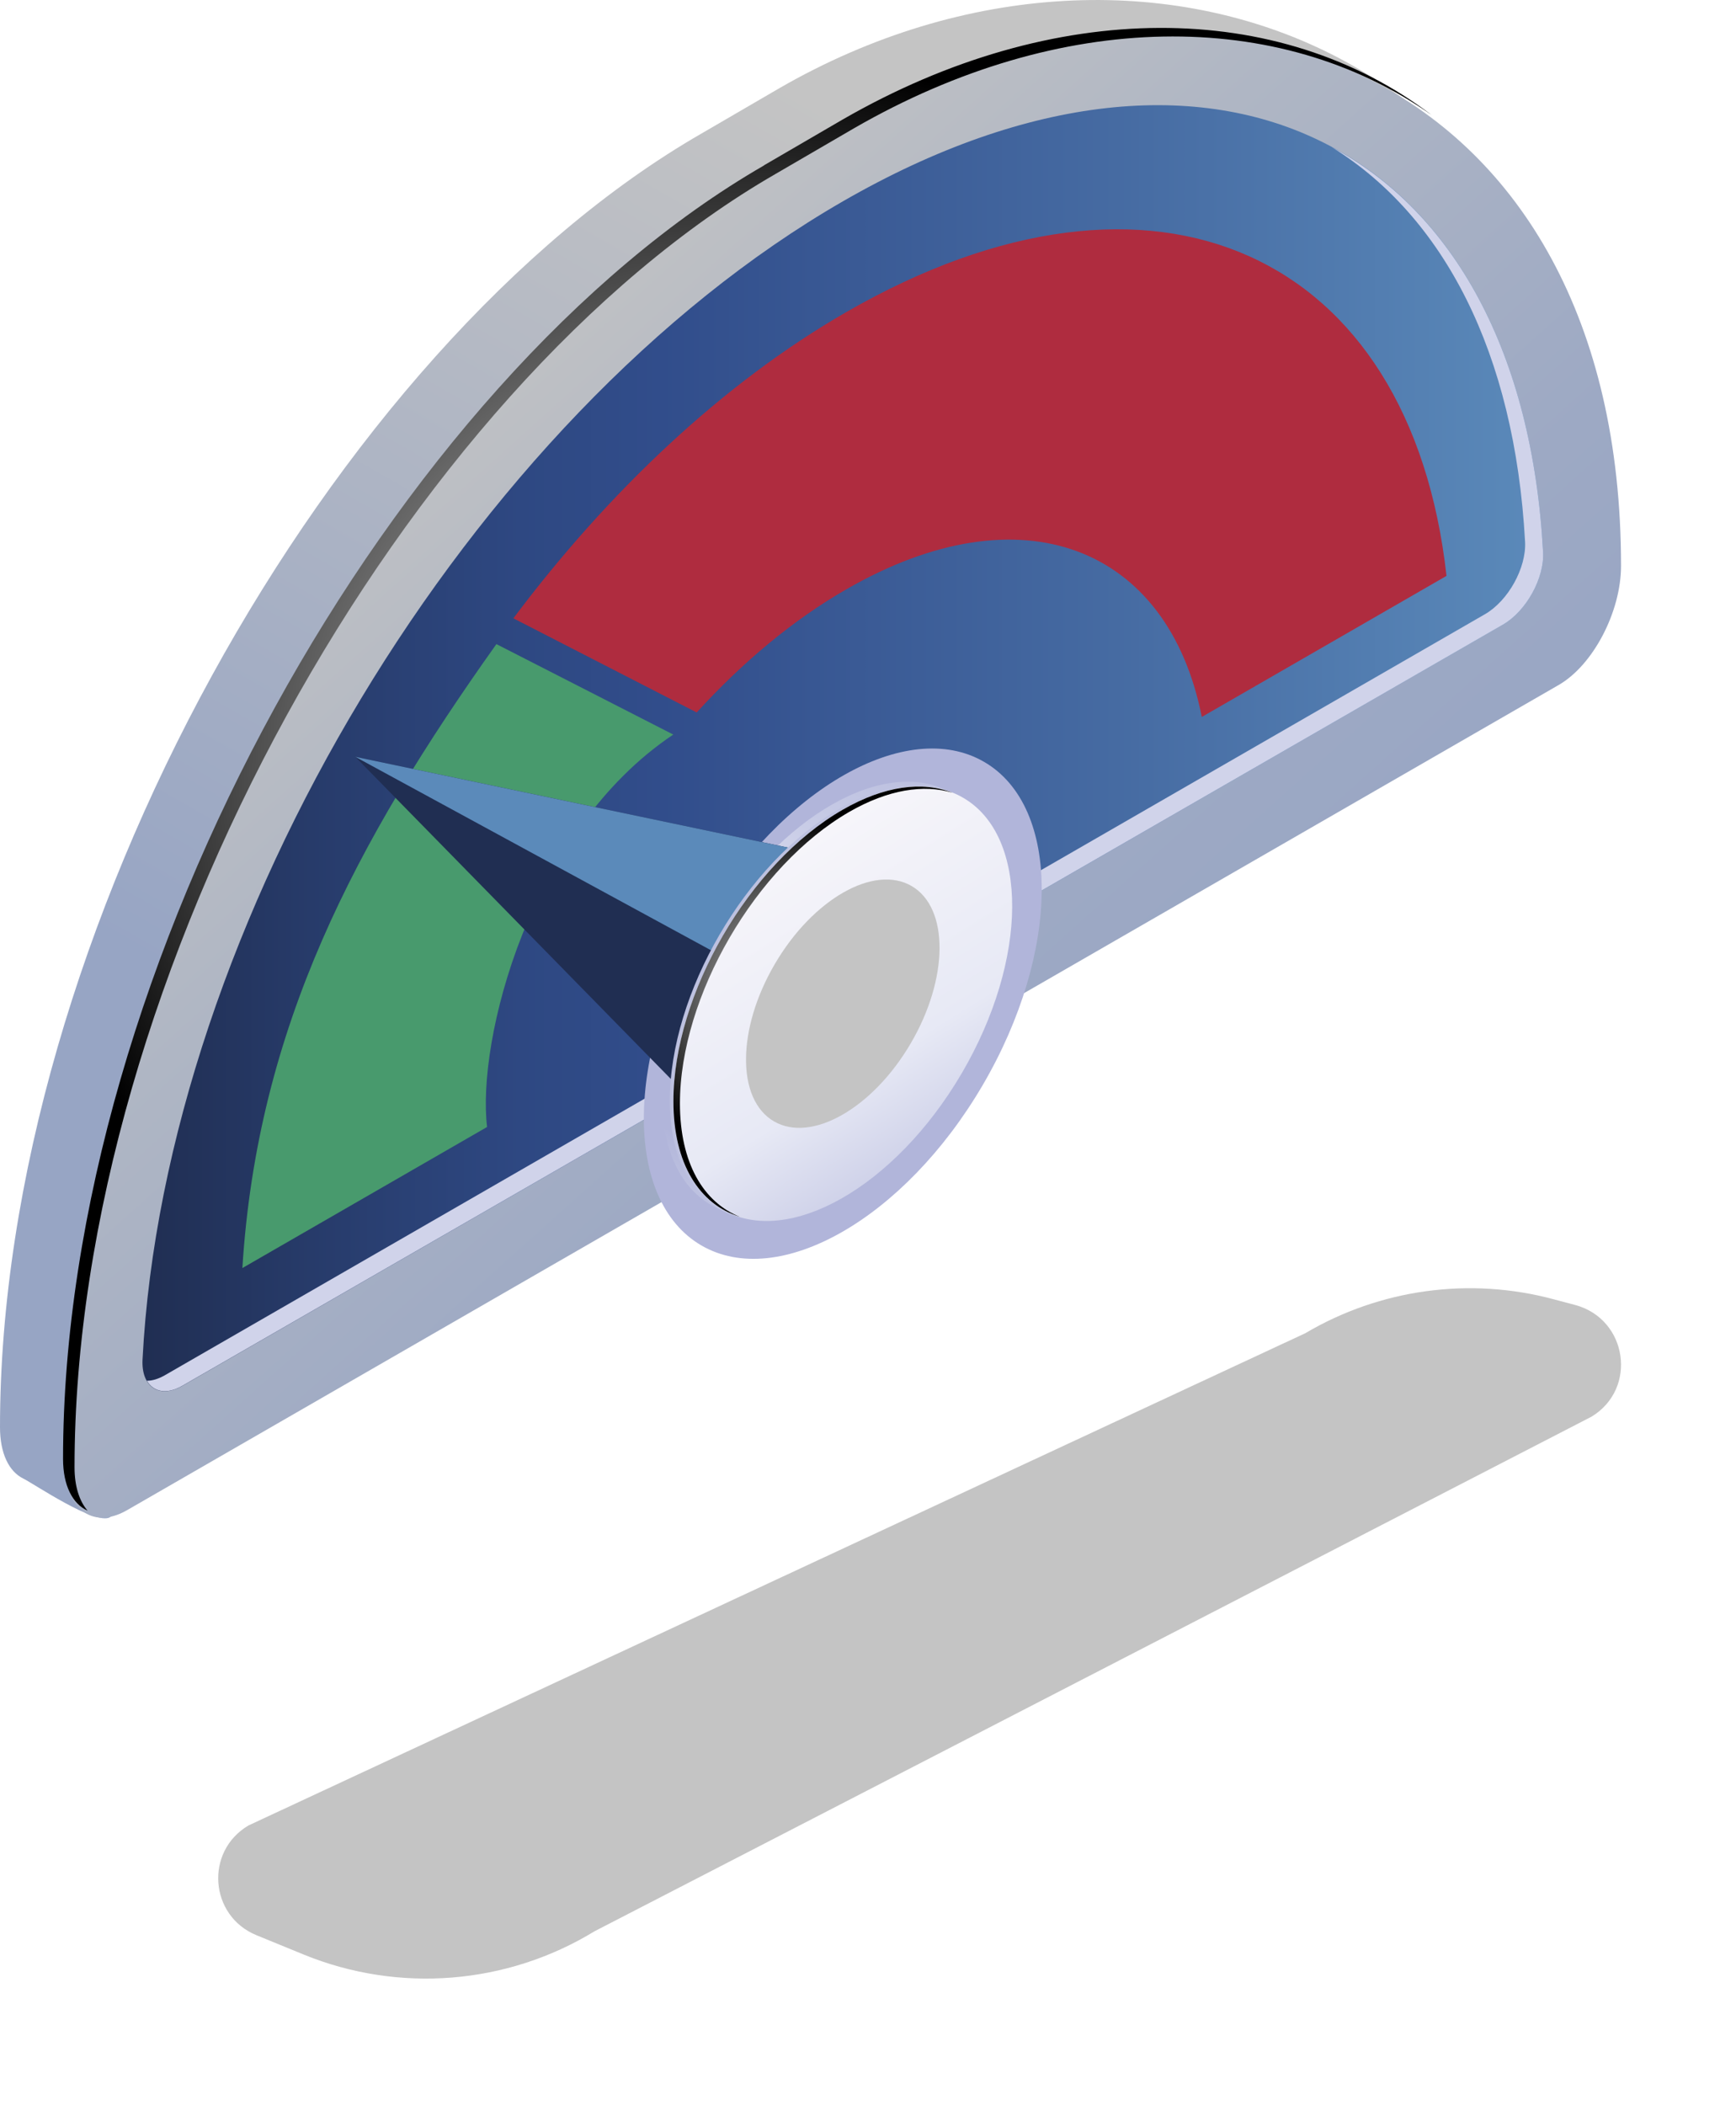
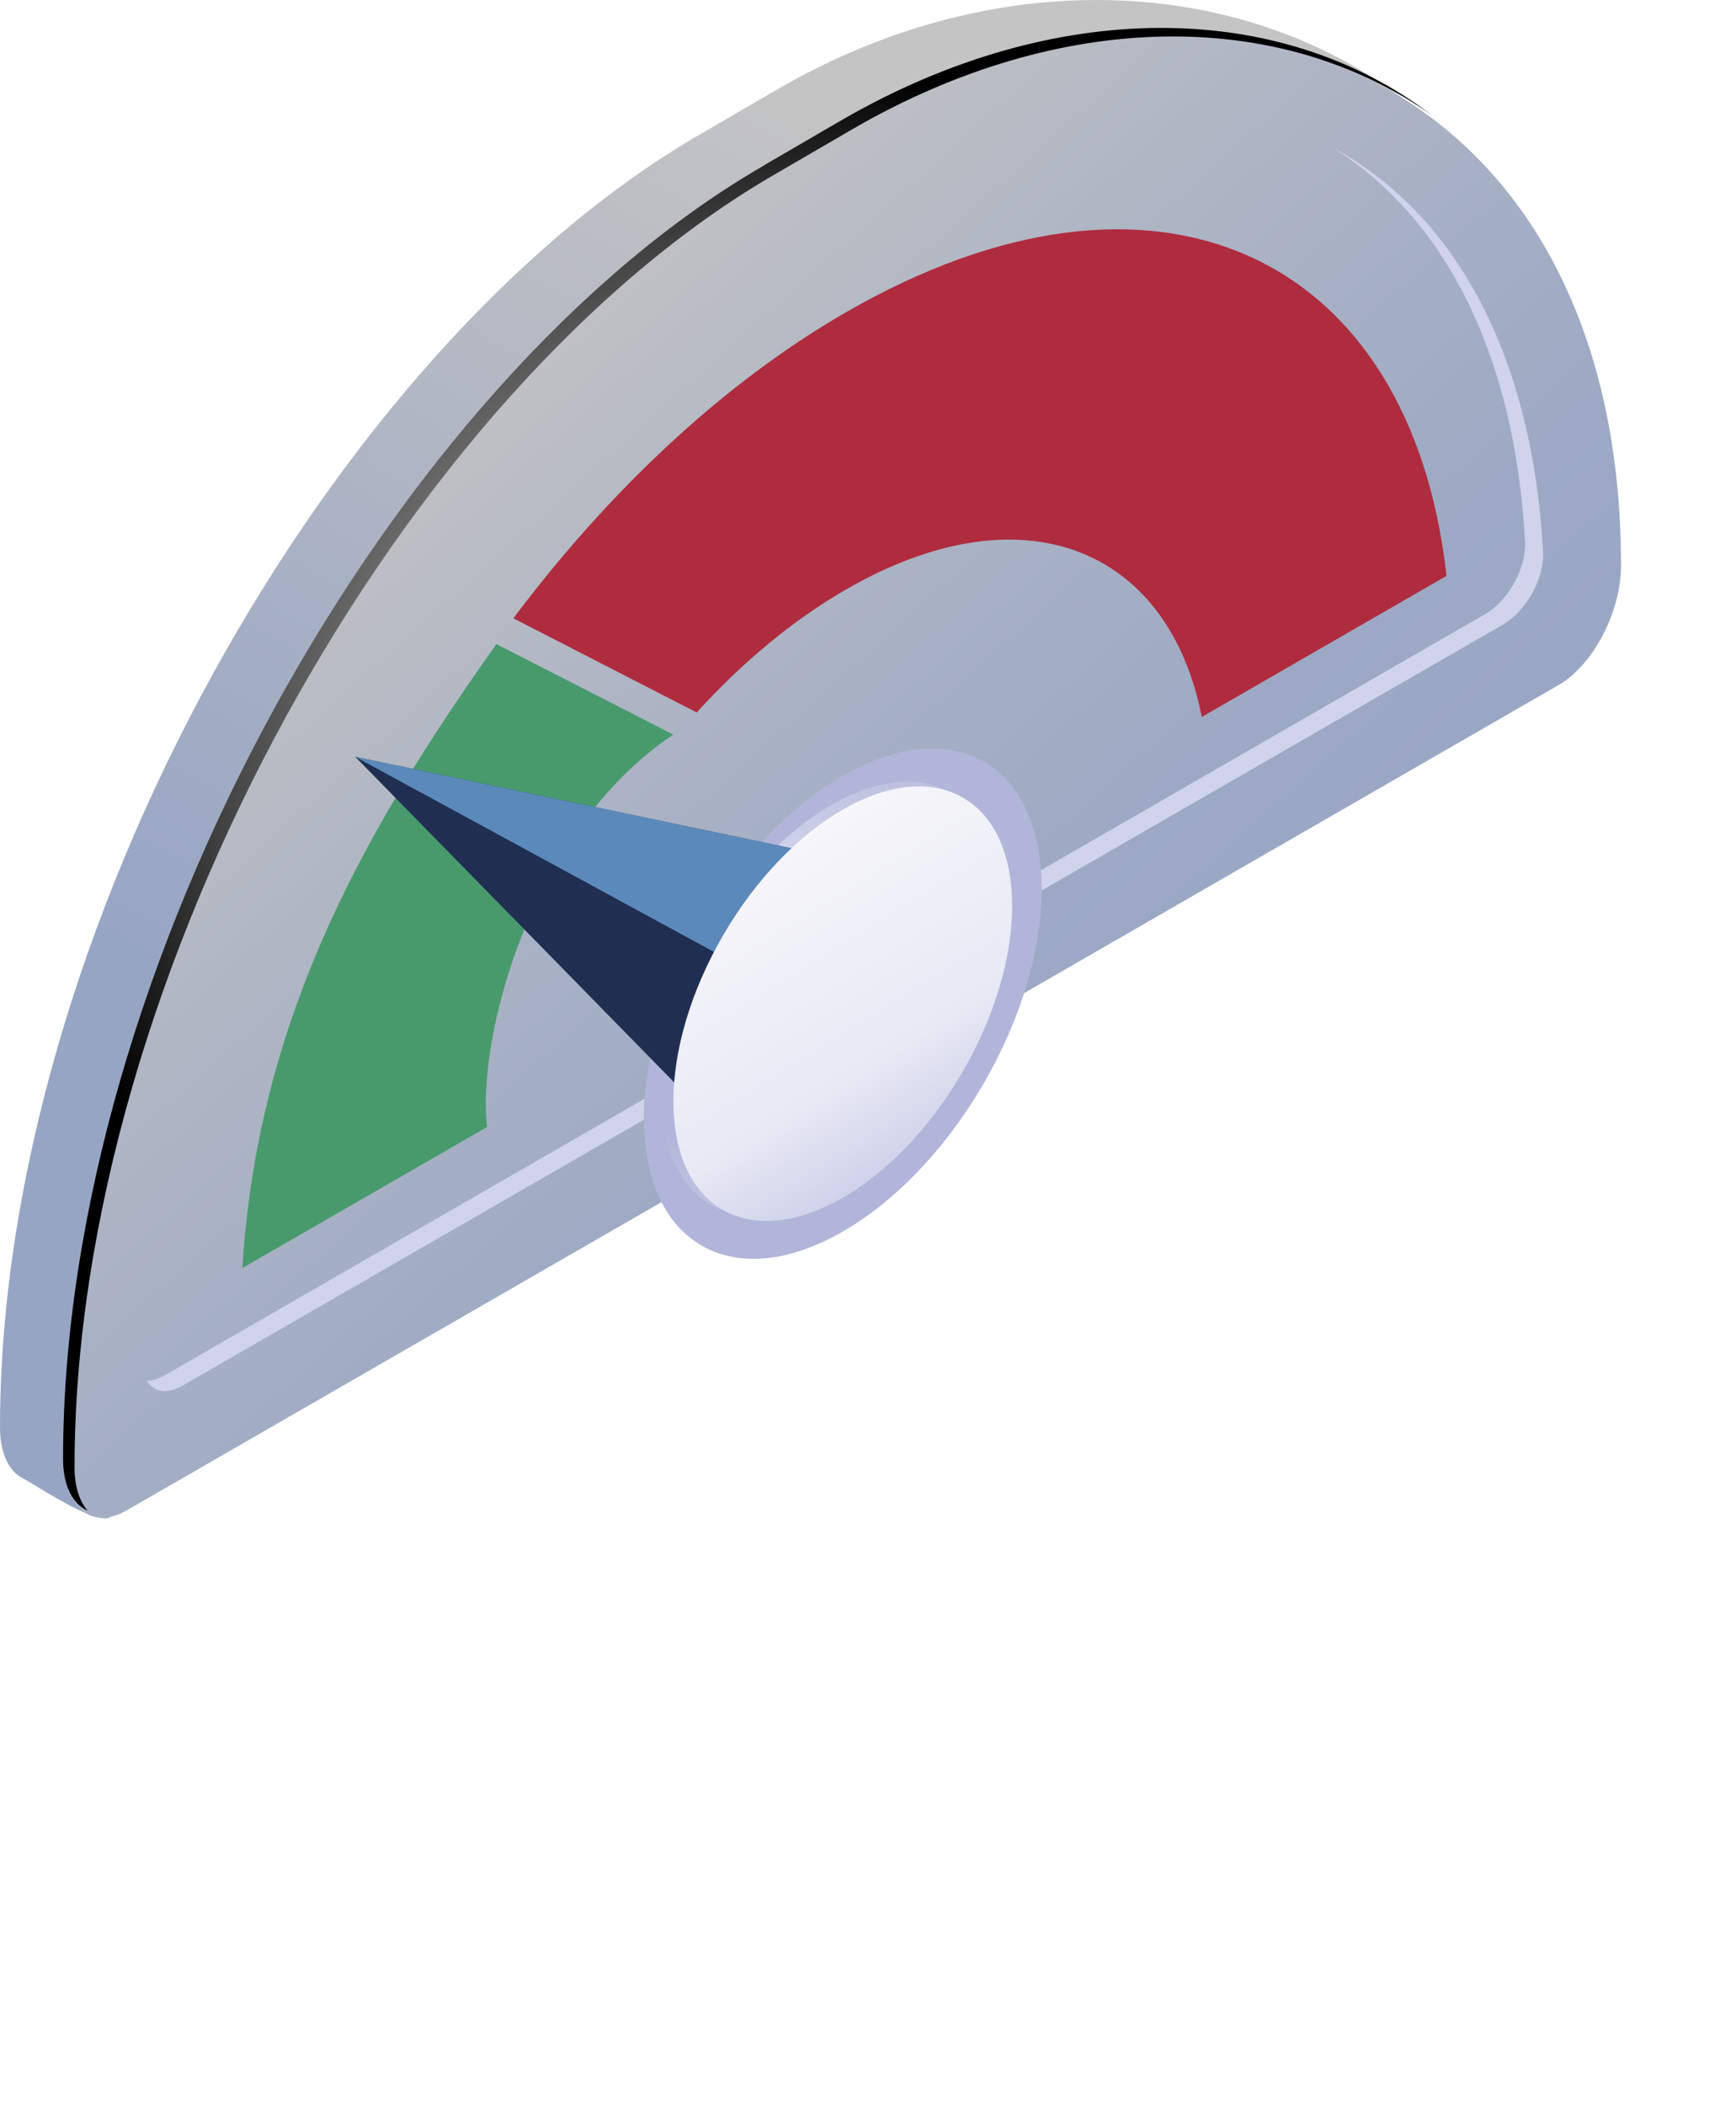
<svg xmlns="http://www.w3.org/2000/svg" width="151" height="183" viewBox="0 0 151 183" fill="none">
  <g filter="url(#filter0_f_204_2086)">
-     <path d="M137.012 113.457L135.155 112.965C127.851 110.999 120.052 112.064 113.532 115.915L21.614 158.708C17.797 160.961 18.21 166.574 22.316 168.254L26.421 169.934C34.695 173.313 44.103 172.556 51.717 167.906L138.435 123.167C142.459 120.729 141.571 114.686 137.012 113.457Z" fill="#C4C4C4" />
-   </g>
+     </g>
  <path d="M9.576 131.892L129.952 56.444C132.951 54.719 135.382 50.082 135.382 46.08L139.582 47.724C139.582 4.919 99.983 -10.877 67.812 7.655L60.979 11.631C28.808 30.162 0 81.283 0 124.088C0 126.366 0.783 127.943 2.026 128.549C2.958 129.007 8.293 132.646 9.576 131.905V131.892Z" fill="url(#paint0_linear_204_2086)" />
  <path d="M11.048 131.299L135.571 59.557C138.569 57.832 141 53.196 141 49.193C141 6.388 105.601 -7.764 73.431 10.768L66.597 14.744C34.426 33.276 5.618 84.396 5.618 127.201C5.618 131.191 8.049 133.024 11.048 131.299Z" fill="url(#paint1_linear_204_2086)" />
  <path style="mix-blend-mode:color-dodge" d="M66.462 14.367L73.296 10.391C91.745 -0.23 111.234 -0.095 124.523 10C111.261 0.646 92.285 0.781 74.296 11.145L67.462 15.121C35.291 33.653 6.483 84.774 6.483 127.579C6.483 129.236 6.915 130.53 7.618 131.339C6.321 130.759 5.484 129.169 5.484 126.837C5.484 84.032 34.291 32.912 66.462 14.38V14.367Z" fill="url(#paint2_radial_204_2086)" />
-   <path d="M130.736 54.301C132.761 53.129 134.342 50.258 134.22 48.007C132.289 12.521 105.75 -1.186 73.309 17.508C40.868 36.201 14.329 80.489 12.398 118.199C12.277 120.584 13.857 121.649 15.883 120.477L130.736 54.301Z" fill="url(#paint3_linear_204_2086)" />
  <g style="mix-blend-mode:multiply">
    <path d="M14.303 119.587L129.169 53.398C131.195 52.226 132.775 49.355 132.653 47.104C131.748 30.581 125.522 18.788 115.839 12.79C126.414 18.464 133.275 30.608 134.22 48.007C134.342 50.258 132.761 53.129 130.736 54.301L15.869 120.476C14.492 121.272 13.344 121.015 12.776 120.045C13.236 120.045 13.749 119.897 14.303 119.587Z" fill="#D0D3EA" />
  </g>
  <path d="M44.65 53.762C52.956 42.697 62.896 33.303 73.593 27.144C100.51 11.631 122.7 22.009 125.819 50.069L104.534 62.334C101.604 47.522 88.868 42.441 73.606 51.242C68.96 53.91 64.557 57.603 60.6 61.943L44.663 53.762H44.65Z" fill="#AF2C3F" />
  <path d="M58.574 63.856C46.041 72.226 41.462 90.488 42.367 97.982L21.082 110.247C22.392 89.329 30.901 73.25 43.178 55.999L58.574 63.87V63.856Z" fill="#489A6D" />
  <path d="M60.997 108.275C54.28 104.357 54.347 91.773 61.146 80.168C67.944 68.562 78.9 62.33 85.616 66.248C92.333 70.166 92.266 82.751 85.468 94.356C78.669 105.962 67.713 112.193 60.997 108.275Z" fill="#B1B5DA" />
  <path d="M61.828 104.749C56.109 101.413 56.167 90.697 61.957 80.814C67.746 70.931 77.076 65.623 82.794 68.959C88.512 72.295 88.454 83.011 82.664 92.894C76.875 102.777 67.546 108.085 61.828 104.749Z" fill="url(#paint4_linear_204_2086)" />
  <path d="M80.913 76.284L30.901 65.798L65.719 101.325L80.913 76.284Z" fill="#202E52" />
  <path d="M80.913 76.284L30.901 65.798L74.187 89.33L80.913 76.284Z" fill="#5B8ABA" />
-   <path d="M58.264 95.677C58.264 104.99 64.855 108.751 72.999 104.06C81.129 99.37 87.733 88.022 87.733 78.709C87.733 69.396 81.143 65.636 72.999 70.326C64.868 75.016 58.264 86.364 58.264 95.677Z" fill="url(#paint5_linear_204_2086)" />
  <path d="M62.824 105.157C57.105 101.822 57.163 91.106 62.953 81.222C68.743 71.339 78.072 66.031 83.79 69.367C89.508 72.703 89.45 83.419 83.66 93.302C77.871 103.186 68.542 108.493 62.824 105.157Z" fill="url(#paint6_linear_204_2086)" />
-   <path style="mix-blend-mode:color-dodge" d="M73.31 70.393C76.943 68.304 80.265 67.9 82.845 68.924C80.36 68.17 77.253 68.641 73.877 70.582C65.746 75.272 59.142 86.62 59.142 95.933C59.142 101.082 61.168 104.519 64.342 105.786C60.844 104.721 58.575 101.19 58.575 95.745C58.575 86.432 65.166 75.07 73.31 70.393Z" fill="url(#paint7_radial_204_2086)" />
-   <path d="M67.315 97.49C64.05 95.585 64.086 89.462 67.395 83.814C70.704 78.165 76.033 75.13 79.298 77.035C82.562 78.939 82.527 85.062 79.218 90.711C75.909 96.359 70.58 99.394 67.315 97.49Z" fill="#C4C4C4" />
  <defs>
    <filter id="filter0_f_204_2086" x="8.979" y="102" width="142.021" height="80.022" filterUnits="userSpaceOnUse" color-interpolation-filters="sRGB">
      <feFlood flood-opacity="0" result="BackgroundImageFix" />
      <feBlend mode="normal" in="SourceGraphic" in2="BackgroundImageFix" result="shape" />
      <feGaussianBlur stdDeviation="5" result="effect1_foregroundBlur_204_2086" />
    </filter>
    <linearGradient id="paint0_linear_204_2086" x1="96.242" y1="23.141" x2="21.116" y2="154.75" gradientUnits="userSpaceOnUse">
      <stop stop-color="#C4C4C4" />
      <stop offset="0.62" stop-color="#97A5C4" />
      <stop offset="1" stop-color="#97A5C4" />
    </linearGradient>
    <linearGradient id="paint1_linear_204_2086" x1="99.956" y1="108.211" x2="32.125" y2="32.596" gradientUnits="userSpaceOnUse">
      <stop stop-color="#97A5C4" />
      <stop offset="0.28" stop-color="#9DA9C4" />
      <stop offset="0.68" stop-color="#AFB6C4" />
      <stop offset="1" stop-color="#C4C4C4" />
    </linearGradient>
    <radialGradient id="paint2_radial_204_2086" cx="0" cy="0" r="1" gradientUnits="userSpaceOnUse" gradientTransform="translate(65.004 66.875) rotate(180) scale(62.099 61.97)">
      <stop stop-color="white" />
      <stop offset="1" />
    </radialGradient>
    <linearGradient id="paint3_linear_204_2086" x1="134.233" y1="65.057" x2="12.385" y2="65.057" gradientUnits="userSpaceOnUse">
      <stop stop-color="#5B8ABA" />
      <stop offset="0.24" stop-color="#4A71A7" />
      <stop offset="0.63" stop-color="#314D8B" />
      <stop offset="0.73" stop-color="#2E4882" />
      <stop offset="0.88" stop-color="#273B6A" />
      <stop offset="1" stop-color="#202E52" />
    </linearGradient>
    <linearGradient id="paint4_linear_204_2086" x1="81.877" y1="69.686" x2="62.477" y2="104.667" gradientUnits="userSpaceOnUse">
      <stop stop-color="#BDC1E0" />
      <stop offset="0.19" stop-color="#C8CCE6" />
      <stop offset="0.28" stop-color="#D3D5EB" />
      <stop offset="0.36" stop-color="#BFC2E1" />
      <stop offset="0.41" stop-color="#B1B5DA" />
      <stop offset="0.91" stop-color="#B1B5DA" />
      <stop offset="0.99" stop-color="#BBBFDF" />
      <stop offset="1" stop-color="#BDC1E0" />
    </linearGradient>
    <linearGradient id="paint5_linear_204_2086" x1="1632.4" y1="-835.433" x2="1684.36" y2="-821.301" gradientUnits="userSpaceOnUse">
      <stop stop-color="#BDC1E0" />
      <stop offset="0.19" stop-color="#C8CCE6" />
      <stop offset="0.28" stop-color="#D3D5EB" />
      <stop offset="0.36" stop-color="#BFC2E1" />
      <stop offset="0.41" stop-color="#B1B5DA" />
      <stop offset="0.91" stop-color="#B1B5DA" />
      <stop offset="0.99" stop-color="#BBBFDF" />
      <stop offset="1" stop-color="#BDC1E0" />
    </linearGradient>
    <linearGradient id="paint6_linear_204_2086" x1="90.955" y1="115.555" x2="65.95" y2="75.305" gradientUnits="userSpaceOnUse">
      <stop stop-color="#B1B5DA" />
      <stop offset="0.14" stop-color="#B7BBDD" />
      <stop offset="0.35" stop-color="#C9CCE6" />
      <stop offset="0.58" stop-color="#E7E9F5" />
      <stop offset="0.99" stop-color="#F6F5FA" />
      <stop offset="1" stop-color="#F7F6FB" />
    </linearGradient>
    <radialGradient id="paint7_radial_204_2086" cx="0" cy="0" r="1" gradientUnits="userSpaceOnUse" gradientTransform="translate(70.703 87.079) rotate(180) scale(15.788 15.755)">
      <stop stop-color="white" />
      <stop offset="1" />
    </radialGradient>
  </defs>
</svg>